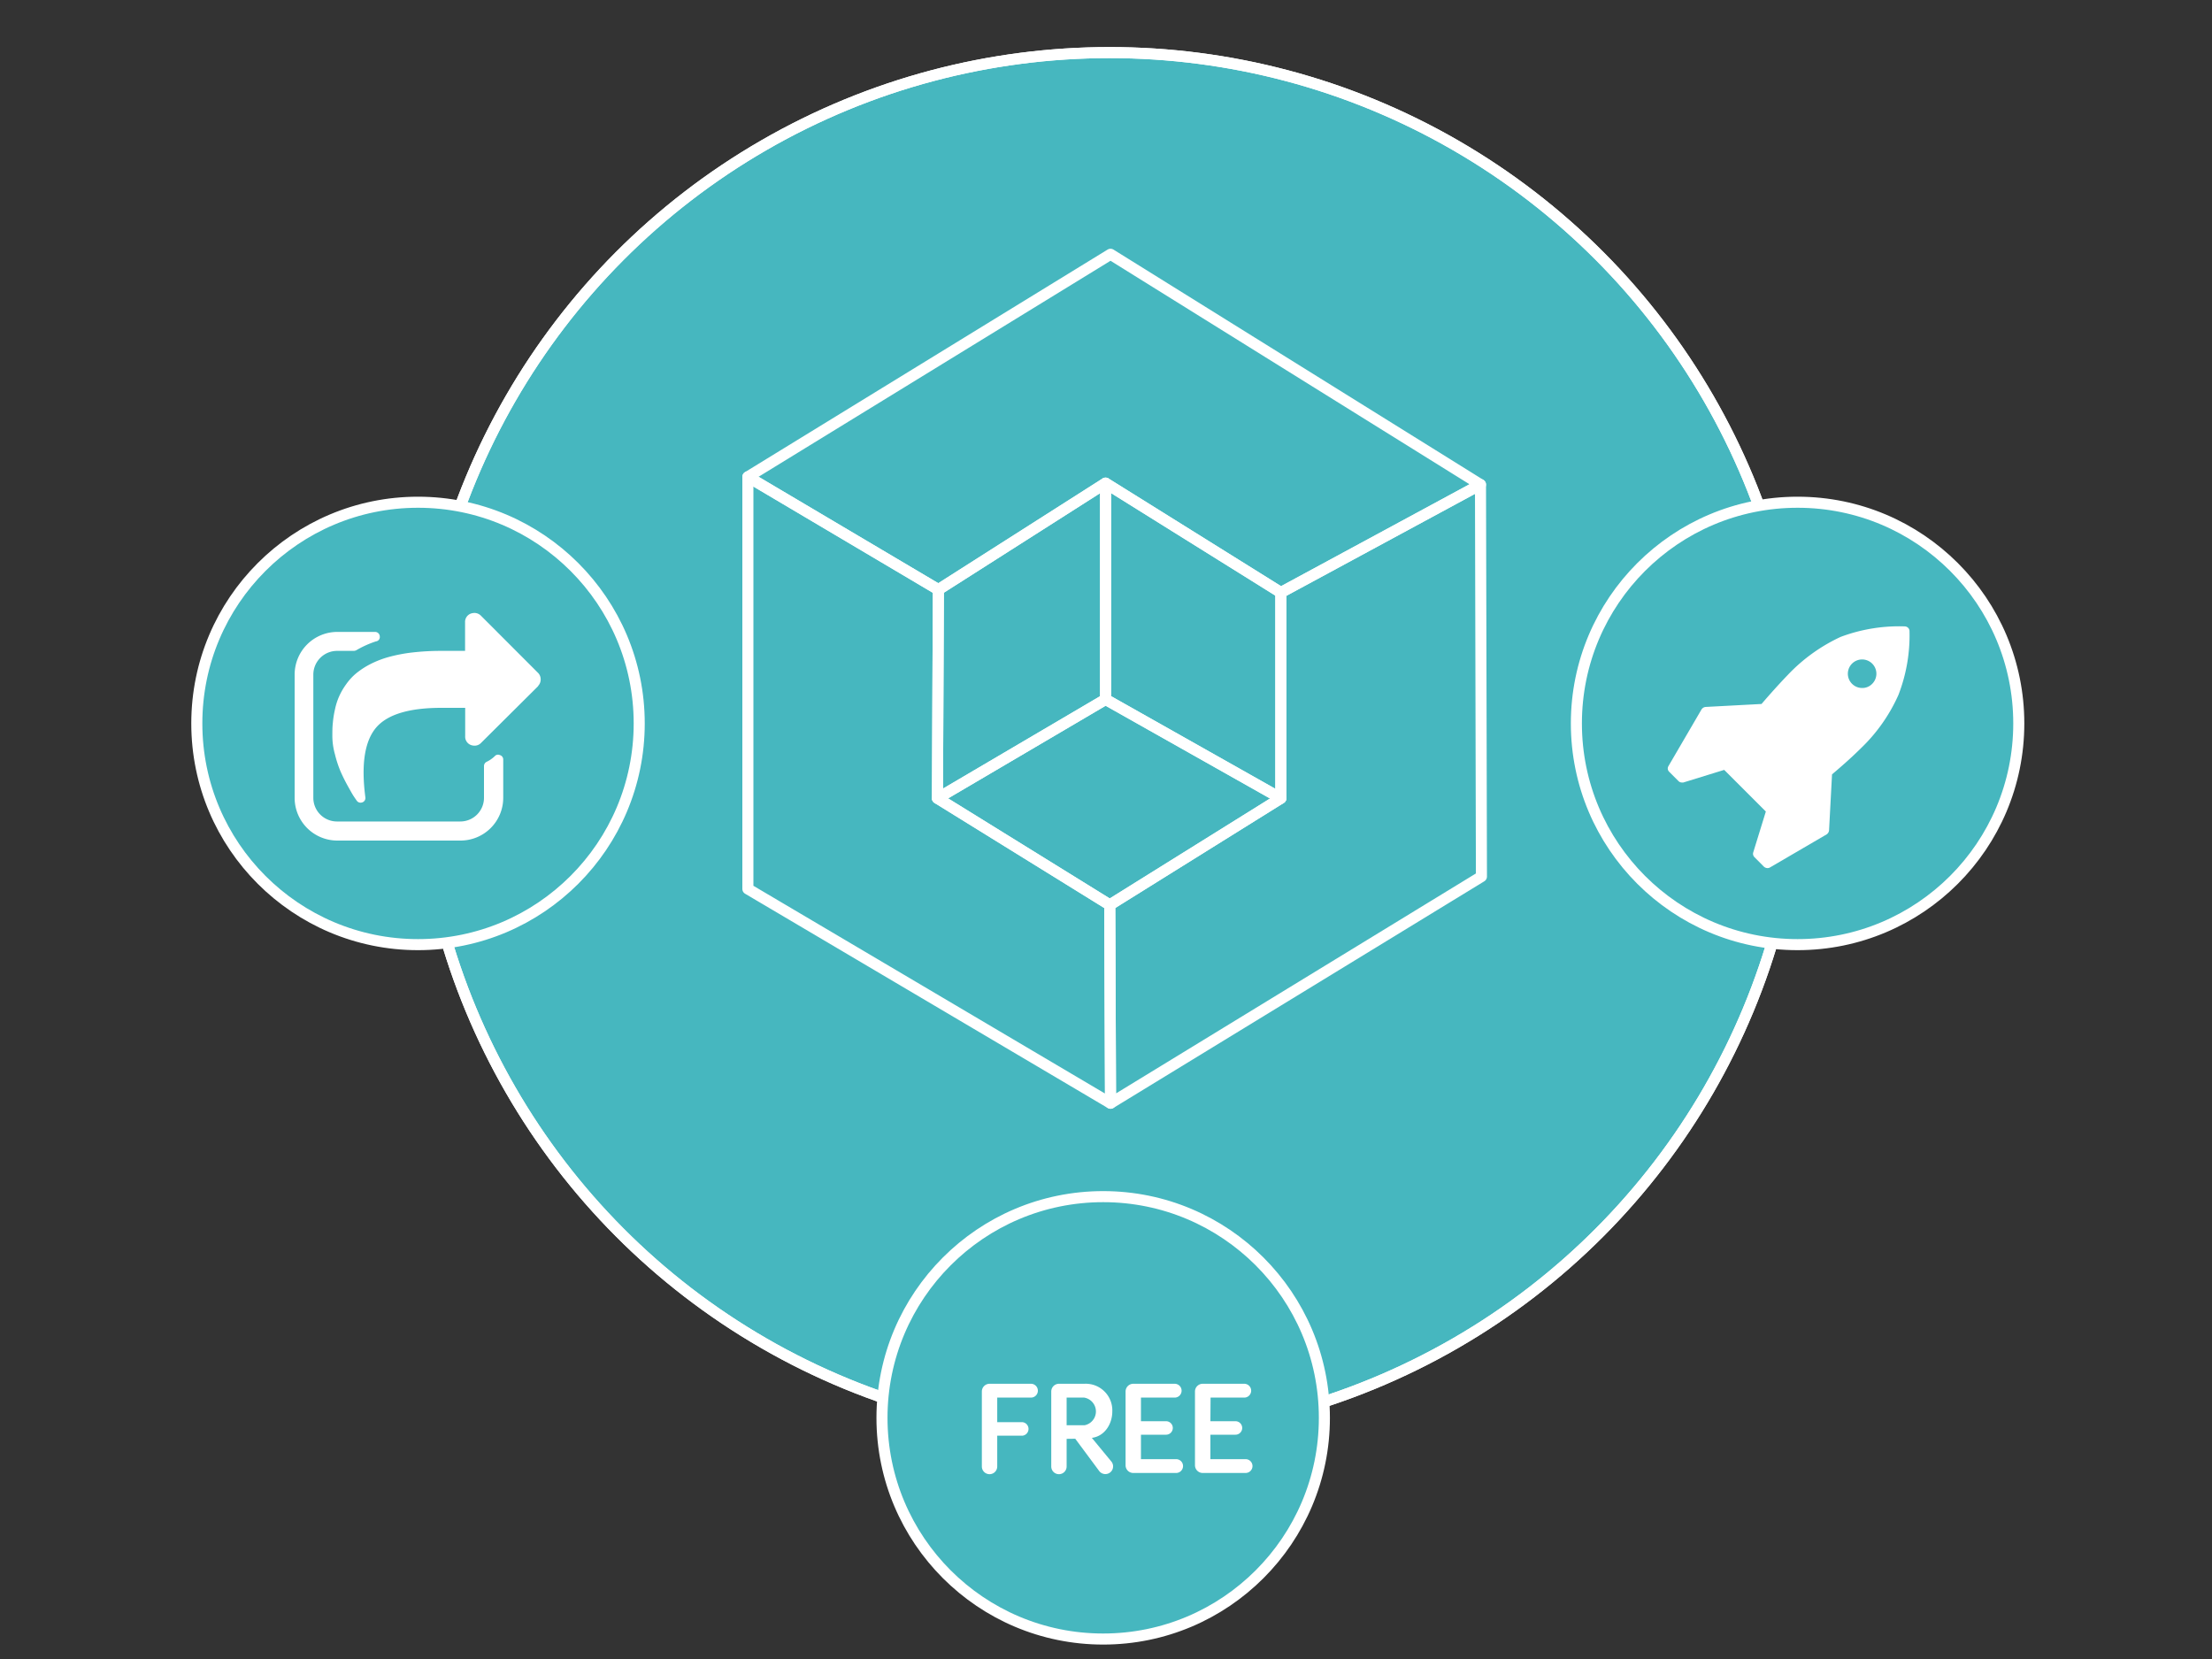
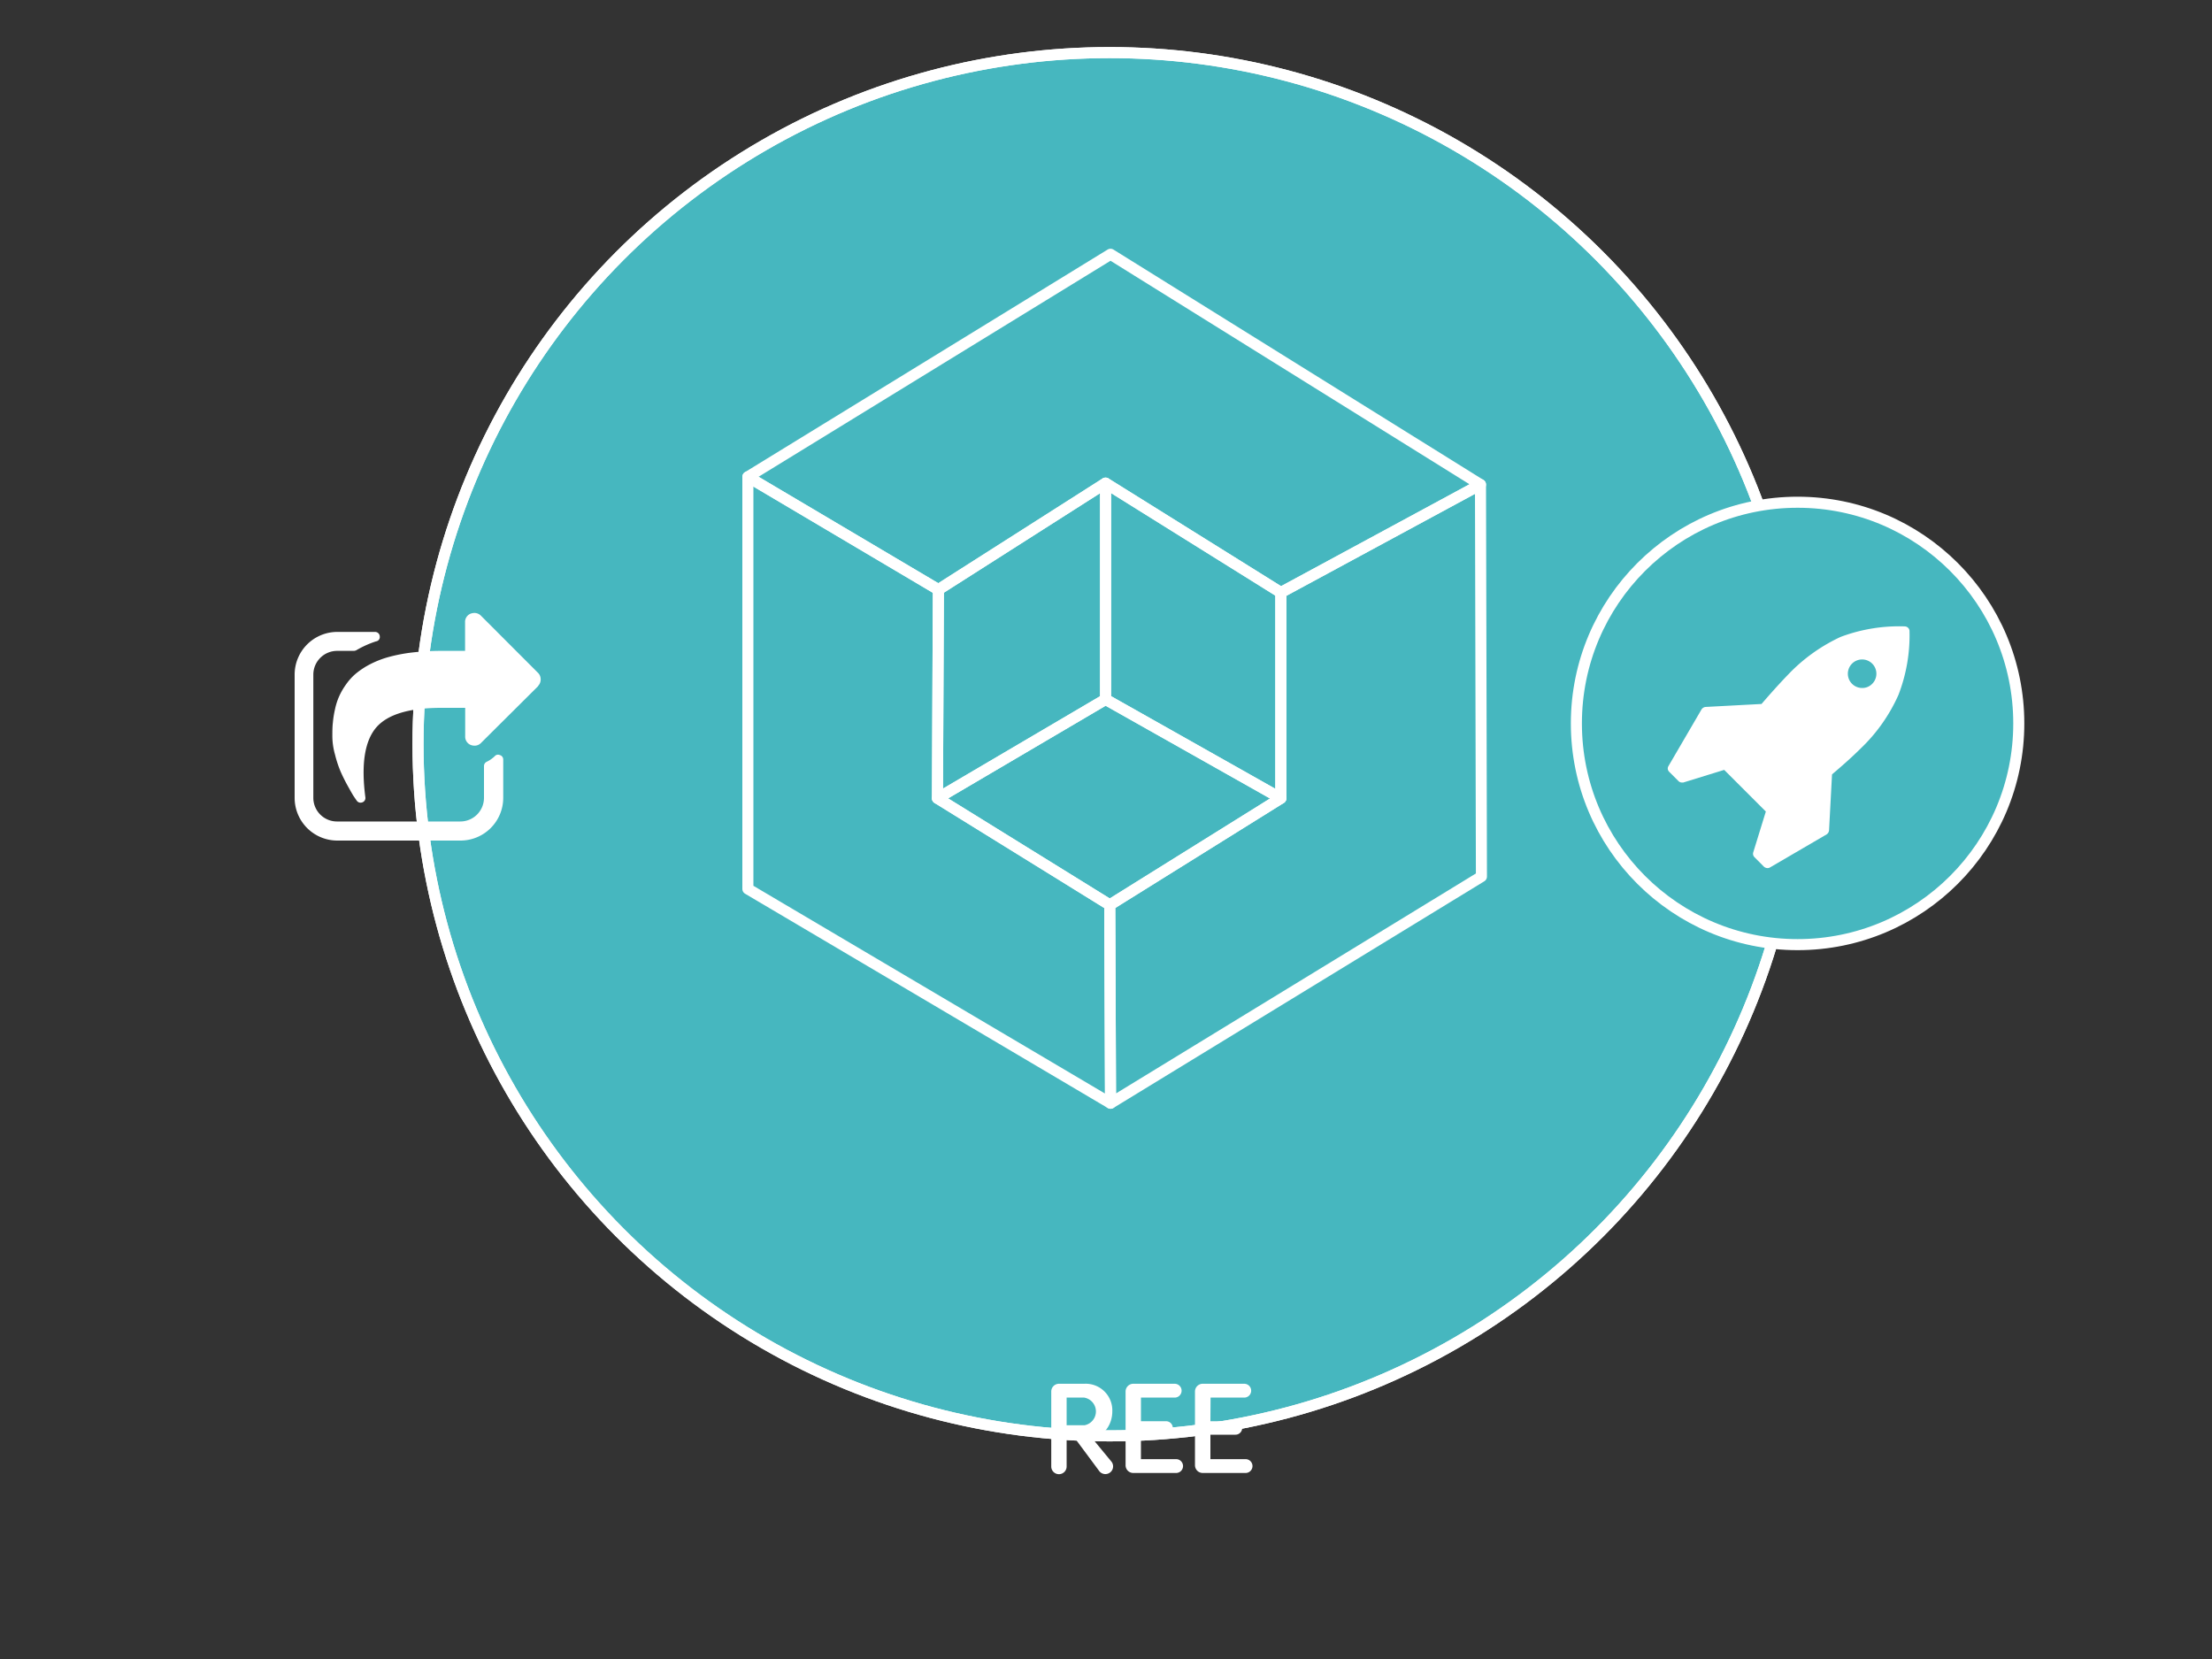
<svg xmlns="http://www.w3.org/2000/svg" viewBox="0 0 400 300">
  <rect x="0" y="0" width="400" height="300" fill="#333333" stroke="none" />
  <defs>
    <style>.cls-1{fill:#46b7bf;stroke-miterlimit:10;}.cls-1,.cls-2{stroke:#fff;stroke-width:2px;}.cls-2{fill:none;stroke-linecap:round;stroke-linejoin:round;}.cls-3{fill:#fff;}</style>
  </defs>
  <title>onboard</title>
  <g id="white">
    <circle class="cls-1" cx="200.66" cy="134.58" r="125.07" />
  </g>
  <g id="Layer_3" data-name="Layer 3">
    <circle class="cls-2" cx="200.66" cy="134.58" r="125.07" />
  </g>
  <g id="LOGO">
    <polygon class="cls-2" points="200.68 163.64 169.52 144.35 169.69 106.63 169.69 106.63 135.24 86.23 135.24 160.75 200.82 199.5 200.68 163.64 200.68 163.64" />
    <polygon class="cls-2" points="199.92 87.37 231.62 107.15 231.62 107.15 267.72 87.63 200.82 45.98 135.24 86.23 169.69 106.63 199.92 87.37" />
    <polygon class="cls-2" points="267.72 87.63 231.62 107.15 231.62 144.35 200.68 163.64 200.68 163.64 200.82 199.5 267.89 158.51 267.72 87.63" />
    <polygon class="cls-2" points="199.92 87.37 199.92 126.47 231.62 144.35 231.62 107.15 199.92 87.37" />
    <polyline class="cls-2" points="169.52 144.35 199.92 126.47 199.92 87.37 169.69 106.63 169.52 144.35" />
    <polygon class="cls-2" points="200.68 163.64 169.52 144.35 199.92 126.47 231.62 144.35 200.68 163.64" />
  </g>
  <g id="Layer_5" data-name="Layer 5">
    <circle class="cls-1" cx="325.06" cy="130.82" r="40" />
-     <circle class="cls-1" cx="75.59" cy="130.82" r="40" />
-     <circle class="cls-1" cx="199.49" cy="256.39" r="40" />
-     <path class="cls-3" d="M180.33,265.19a1.39,1.39,0,0,1-2.78,0V251.63a1.4,1.4,0,0,1,1.39-1.4h7.49a1.25,1.25,0,0,1,0,2.5h-6.1v4.44h4.54a1.23,1.23,0,0,1,0,2.45h-4.54Z" />
    <path class="cls-3" d="M192.88,260.19v5a1.39,1.39,0,1,1-2.78,0V251.63a1.4,1.4,0,0,1,1.39-1.4h4.59a4.81,4.81,0,0,1,5.06,5c0,2.28-1.39,4.49-3.7,4.78l3.56,4.32a1.39,1.39,0,0,1-1.11,2.23,1.4,1.4,0,0,1-1.08-.5l-4.37-5.89Zm0-7.46v5h3.24a2.54,2.54,0,0,0-.07-5Z" />
    <path class="cls-3" d="M206.32,257h4.54a1.22,1.22,0,0,1,0,2.44h-4.54v4.42h6.36a1.25,1.25,0,0,1,0,2.5h-7.75a1.39,1.39,0,0,1-1.39-1.39V251.63a1.4,1.4,0,0,1,1.39-1.4h7.49a1.25,1.25,0,0,1,0,2.5h-6.1Z" />
    <path class="cls-3" d="M218.88,257h4.53a1.22,1.22,0,1,1,0,2.44h-4.53v4.42h6.36a1.25,1.25,0,0,1,0,2.5h-7.76a1.4,1.4,0,0,1-1.39-1.39V251.63a1.4,1.4,0,0,1,1.39-1.4H225a1.25,1.25,0,0,1,0,2.5h-6.09Z" />
    <path class="cls-3" d="M91,137.33v6.94A7.73,7.73,0,0,1,83.23,152H61a7.72,7.72,0,0,1-7.72-7.71V122A7.72,7.72,0,0,1,61,114.27h6.83a.85.85,0,0,1,.85.86.78.78,0,0,1-.69.85,18,18,0,0,0-3.57,1.61,1.24,1.24,0,0,1-.42.11H61A4.3,4.3,0,0,0,56.66,122v22.29A4.28,4.28,0,0,0,61,148.55H83.23a4.28,4.28,0,0,0,4.29-4.28v-5.73a.85.85,0,0,1,.48-.78,5.67,5.67,0,0,0,1.45-1,.78.78,0,0,1,.93-.22A.82.82,0,0,1,91,137.33Zm6.34-13.28L87,134.33a1.59,1.59,0,0,1-1.21.51,1.89,1.89,0,0,1-.67-.13,1.61,1.61,0,0,1-1-1.58V128H79.8q-8.65,0-11.73,3.51-3.18,3.67-2,12.67a.83.83,0,0,1-.54.91,1.3,1.3,0,0,1-.32.06.83.83,0,0,1-.69-.35c-.18-.25-.37-.53-.57-.83s-.55-.92-1.06-1.84-.95-1.81-1.32-2.66a20.58,20.58,0,0,1-1-3.06,12.39,12.39,0,0,1-.47-3.26c0-.88,0-1.69.09-2.44a17.82,17.82,0,0,1,.38-2.41,11.65,11.65,0,0,1,.75-2.36,12.06,12.06,0,0,1,1.26-2.18,10.11,10.11,0,0,1,1.83-2,14.57,14.57,0,0,1,2.53-1.65,17.47,17.47,0,0,1,3.34-1.3,28.47,28.47,0,0,1,4.27-.82,45.2,45.2,0,0,1,5.26-.29h4.29v-5.15a1.61,1.61,0,0,1,1-1.58,2.14,2.14,0,0,1,.67-.13,1.65,1.65,0,0,1,1.21.51l10.28,10.29a1.63,1.63,0,0,1,.51,1.2A1.65,1.65,0,0,1,97.29,124.05Z" />
    <path class="cls-3" d="M345.3,114.13a29.9,29.9,0,0,1-2,11.53,30.59,30.59,0,0,1-6.79,9.65q-2.17,2.15-5.22,4.72l-.54,10.15a1,1,0,0,1-.43.7l-10.28,6a.88.88,0,0,1-.43.1,1,1,0,0,1-.62-.24L317.26,155a.86.86,0,0,1-.22-.86l2.28-7.39-7.53-7.53-7.39,2.28a.76.76,0,0,1-.24,0,.84.84,0,0,1-.62-.24l-1.71-1.71a.82.82,0,0,1-.13-1l6-10.28a1,1,0,0,1,.69-.43l10.15-.54q2.58-3,4.72-5.22a31.22,31.22,0,0,1,9.59-6.91,30.08,30.08,0,0,1,11.54-1.9.91.91,0,0,1,.65.25A.83.83,0,0,1,345.3,114.13Zm-6.75,9.53a2.58,2.58,0,1,0-1.82.75A2.47,2.47,0,0,0,338.55,123.66Z" />
  </g>
</svg>